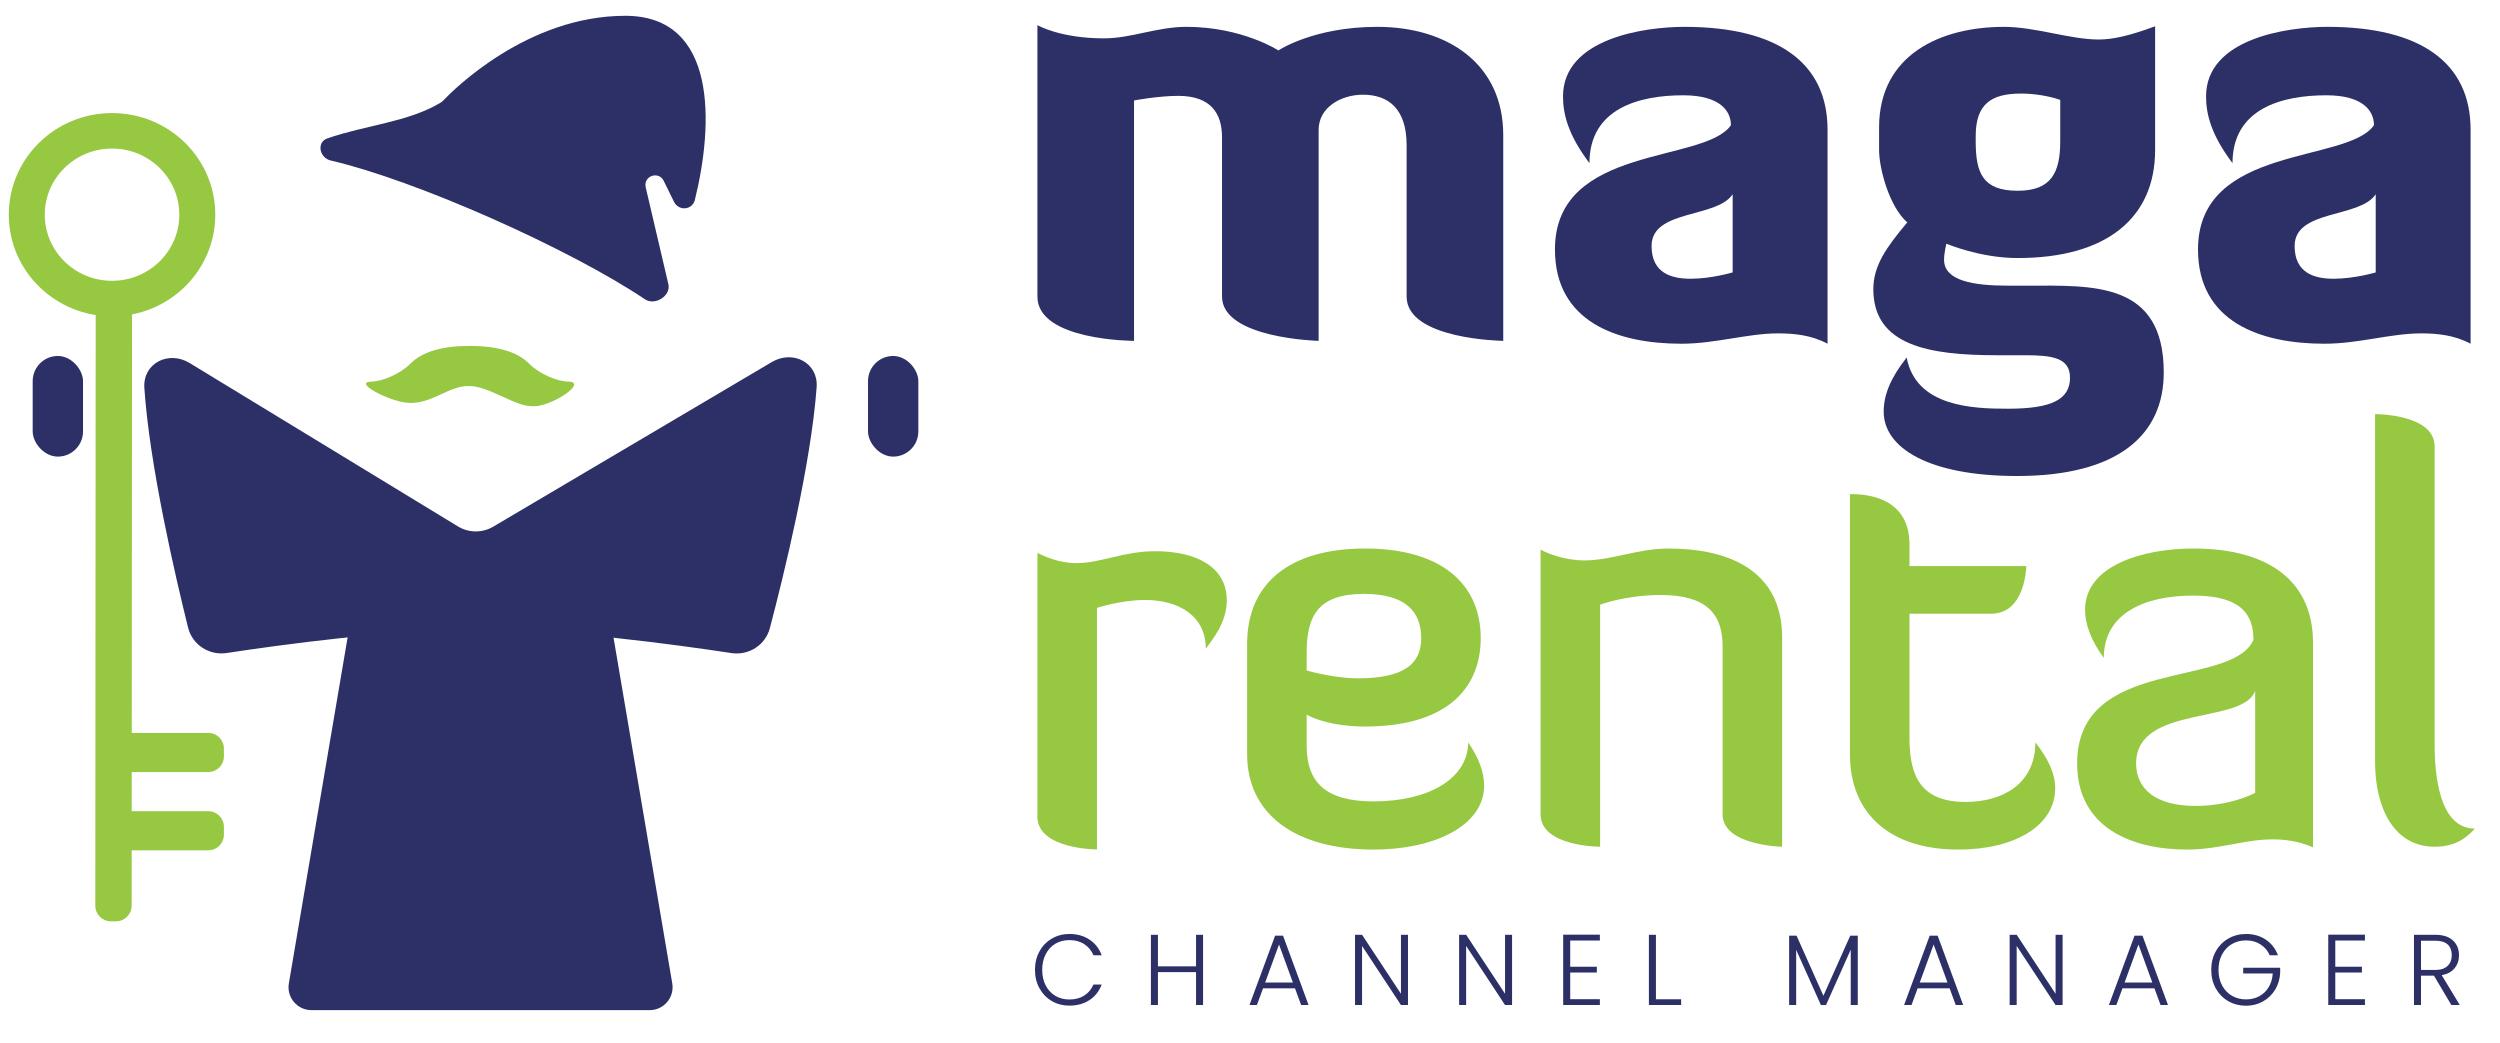
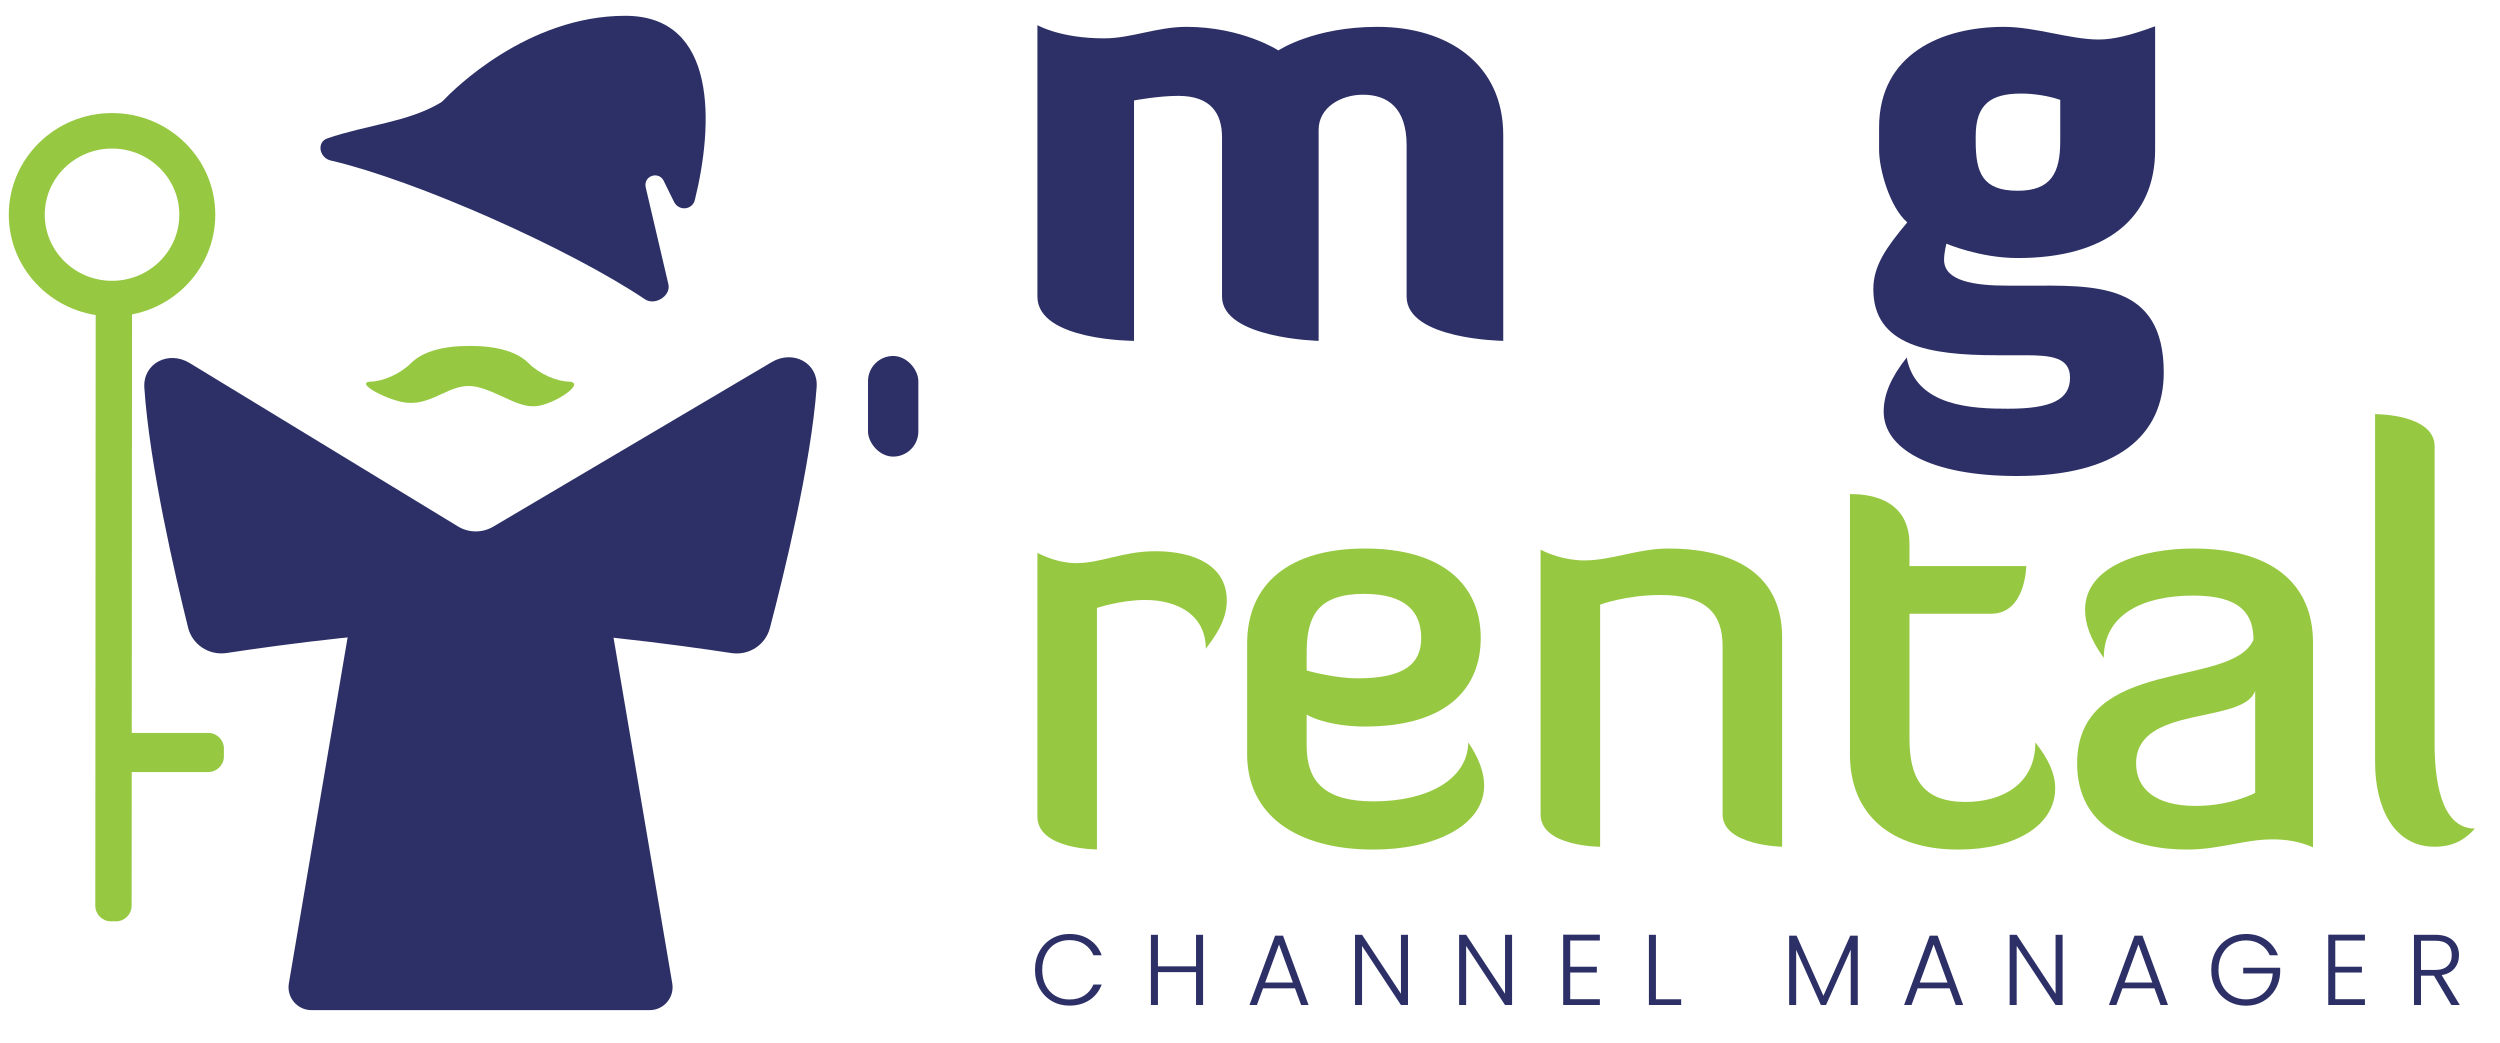
<svg xmlns="http://www.w3.org/2000/svg" width="199" height="83" viewBox="0 0 199 83" fill="none">
  <path d="M36.449 41.901L15.093 28.895C13.413 27.872 11.358 28.918 11.49 30.88C11.903 37.02 13.932 45.773 14.972 49.959C15.312 51.328 16.647 52.191 18.042 51.979C22.336 51.328 31.396 50.088 38.115 50.088C44.851 50.088 53.941 51.335 58.221 51.984C59.602 52.194 60.926 51.35 61.282 49.999C62.382 45.816 64.553 36.984 65.005 30.821C65.148 28.875 63.12 27.825 61.44 28.817L39.265 41.92C38.395 42.434 37.312 42.427 36.449 41.901Z" fill="#2D3067" />
  <path d="M35.076 8.168C32.497 9.724 29.084 9.962 26.058 11.015C25.178 11.321 25.421 12.566 26.327 12.777C33.117 14.352 45.333 19.794 51.339 23.823C52.134 24.356 53.422 23.553 53.203 22.62L51.396 14.903C51.382 14.844 51.376 14.783 51.376 14.722C51.383 13.914 52.474 13.666 52.829 14.391L53.646 16.056C54.02 16.82 55.106 16.737 55.311 15.911C56.782 9.983 57.164 1.257 49.77 1.257C41.953 1.257 36.057 7.183 35.277 8.005C35.217 8.069 35.152 8.123 35.076 8.168Z" fill="#2D3067" />
  <path d="M27.952 49.081C28.101 48.203 28.861 47.562 29.751 47.562H46.754C47.644 47.562 48.404 48.203 48.553 49.081L53.512 78.277C53.701 79.391 52.843 80.407 51.713 80.407H24.791C23.662 80.407 22.803 79.391 22.993 78.277L27.952 49.081Z" fill="#2D3067" />
  <rect x="69.094" y="28.335" width="4.006" height="8.011" rx="2.003" fill="#2D3067" />
  <path fill-rule="evenodd" clip-rule="evenodd" d="M8.919 25.178C13.453 25.178 17.137 21.561 17.137 17.089C17.137 12.617 13.453 9 8.919 9C4.384 9 0.7 12.617 0.7 17.089C0.7 21.561 4.384 25.178 8.919 25.178ZM8.919 22.352C5.956 22.352 3.563 19.991 3.563 17.089C3.563 14.187 5.956 11.826 8.919 11.826C11.881 11.826 14.274 14.187 14.274 17.089C14.274 19.991 11.881 22.352 8.919 22.352Z" fill="#96C841" />
  <path d="M7.618 24.115C7.618 23.427 8.176 22.87 8.864 22.87H9.264C9.953 22.87 10.511 23.428 10.51 24.117L10.479 72.094C10.478 72.782 9.92 73.339 9.232 73.339H8.832C8.144 73.339 7.586 72.781 7.586 72.092L7.618 24.115Z" fill="#96C841" />
  <path d="M8.969 59.585C8.969 58.897 9.527 58.339 10.215 58.339H16.576C17.265 58.339 17.822 58.897 17.822 59.585V60.208C17.822 60.896 17.265 61.454 16.576 61.454H10.215C9.527 61.454 8.969 60.896 8.969 60.208V59.585Z" fill="#96C841" />
-   <path d="M8.969 65.816C8.969 65.127 9.527 64.57 10.215 64.57H16.577C17.265 64.57 17.823 65.127 17.823 65.816V66.439C17.823 67.127 17.265 67.685 16.577 67.685H10.215C9.527 67.685 8.969 67.127 8.969 66.439V65.816Z" fill="#96C841" />
-   <rect x="2.602" y="28.335" width="4.006" height="8.011" rx="2.003" fill="#2D3067" />
  <path d="M32.704 28.916C31.866 29.76 30.443 30.374 29.521 30.374C28.116 30.45 30.896 31.882 32.293 32.047C33.189 32.152 33.959 31.933 35.132 31.372C37.058 30.451 37.728 30.527 39.905 31.525C41.201 32.141 41.919 32.404 42.691 32.328C44.154 32.184 46.733 30.445 45.265 30.374C44.344 30.374 42.92 29.76 42.083 28.916C41.161 27.995 39.57 27.534 37.393 27.534C35.216 27.534 33.625 27.995 32.704 28.916Z" fill="#96C841" />
  <path d="M189.057 60.676V32.965C189.328 32.965 193.796 33.011 193.796 35.538V59.232C193.796 61.804 194.202 65.956 197 65.956C195.917 67.175 194.789 67.4 193.796 67.4C190.546 67.4 189.057 64.286 189.057 60.676Z" fill="#96C841" />
  <path d="M179.512 63.113V54.99C178.564 57.698 170.034 56.073 170.034 60.767C170.034 62.752 171.523 64.151 174.773 64.151C177.616 64.151 179.512 63.113 179.512 63.113ZM165.34 60.767C165.34 52.191 177.661 54.854 179.376 50.928C179.376 48.942 178.429 47.408 174.592 47.408C170.576 47.408 167.462 48.897 167.462 52.372C166.378 50.883 165.972 49.619 165.972 48.536C165.972 45.016 170.576 43.662 174.592 43.662C180.775 43.662 184.115 46.415 184.115 51.154V67.446C182.987 66.95 181.904 66.814 180.866 66.814C178.699 66.814 176.623 67.626 174.096 67.626C169.718 67.626 165.34 65.911 165.34 60.767Z" fill="#96C841" />
  <path d="M147.256 60.044V39.329C148.294 39.329 151.995 39.419 151.995 43.346V45.061H161.292C161.292 45.061 161.247 48.852 158.494 48.852H151.995V58.781C151.995 61.895 152.988 63.835 156.463 63.835C159.351 63.835 162.014 62.436 162.014 59.096C163.052 60.405 163.593 61.579 163.593 62.752C163.593 65.686 160.434 67.626 155.876 67.626C150.505 67.626 147.256 64.828 147.256 60.044Z" fill="#96C841" />
  <path d="M137.118 64.828V51.424C137.118 48.852 135.809 47.362 132.199 47.362C129.4 47.362 127.37 48.13 127.37 48.13V67.401C127.37 67.401 122.631 67.401 122.631 64.828V43.752C123.127 44.023 124.526 44.609 126.106 44.609C128.317 44.609 130.348 43.662 132.83 43.662C137.208 43.662 141.857 45.151 141.857 50.747V67.401C141.857 67.401 137.118 67.311 137.118 64.828Z" fill="#96C841" />
  <path d="M116.873 59.097C117.731 60.36 118.137 61.489 118.137 62.527C118.137 65.731 114.165 67.626 109.336 67.626C103.063 67.626 99.272 64.783 99.272 60.044V51.244C99.272 46.505 102.567 43.662 108.659 43.662C114.752 43.662 117.866 46.505 117.866 50.792C117.866 54.538 115.474 57.833 108.614 57.833C107.125 57.833 105.229 57.562 104.011 56.885V59.367C104.011 62.301 105.545 63.79 109.336 63.79C113.669 63.79 116.828 62.03 116.873 59.097ZM104.011 51.921V53.365C104.236 53.455 106.403 53.997 108.027 53.997C111.818 53.997 113.127 52.823 113.127 50.792C113.127 48.716 111.909 47.272 108.569 47.272C104.959 47.272 104.011 48.987 104.011 51.921Z" fill="#96C841" />
  <path d="M91.153 47.758C89.212 47.758 87.317 48.39 87.317 48.39V67.616C87.317 67.616 82.578 67.616 82.578 64.999V44.013C83.751 44.599 84.79 44.825 85.692 44.825C87.633 44.825 89.393 43.877 91.965 43.877C95.125 43.877 97.652 45.051 97.652 47.804C97.652 49.474 96.614 50.782 95.982 51.64C95.982 48.977 93.771 47.758 91.153 47.758Z" fill="#96C841" />
-   <path d="M189.107 21.684V15.459C187.871 17.381 182.652 16.649 182.652 19.578C182.652 21.73 184.208 22.188 185.765 22.188C187.413 22.188 189.107 21.684 189.107 21.684ZM185.17 7.585C181.645 7.585 177.708 8.638 177.708 12.986C176.014 10.743 175.602 9.095 175.602 7.676C175.602 3.053 182.103 2.137 185.261 2.137C192.723 2.137 196.66 5.021 196.66 10.331V27.361C195.378 26.674 194.005 26.537 192.723 26.537C190.297 26.537 187.733 27.361 185.032 27.361C179.905 27.361 174.961 25.621 174.961 19.853C174.961 11.476 186.864 13.032 188.969 9.965C188.969 8.867 188.145 7.585 185.17 7.585Z" fill="#2D3067" />
  <path d="M171.548 2.092V11.934C171.548 17.336 167.703 20.54 160.607 20.54C157.586 20.54 154.931 19.396 154.931 19.396C154.931 19.396 154.748 20.128 154.748 20.678C154.748 22.371 157.128 22.738 159.829 22.738H161.34C166.559 22.738 172.235 22.371 172.235 29.65C172.235 34.64 168.573 37.89 160.562 37.89C153.512 37.89 149.941 35.647 149.941 32.763C149.941 31.39 150.536 30.016 151.772 28.46C152.505 32.397 157.083 32.534 159.829 32.534C163.308 32.534 164.773 31.802 164.773 30.062C164.773 28.46 163.308 28.277 161.203 28.277H158.959C153.512 28.277 149.117 27.498 149.117 23.012C149.117 21.135 150.17 19.671 151.818 17.702C150.399 16.466 149.575 13.445 149.575 11.934V10.149C149.575 4.289 154.565 2.138 159.509 2.138C162.027 2.138 164.773 3.145 167.062 3.145C168.207 3.145 169.58 2.824 171.548 2.092ZM163.995 11.247V7.951C163.079 7.631 161.889 7.448 160.882 7.448C158.502 7.448 157.266 8.272 157.266 10.835V11.247C157.266 13.765 157.815 15.184 160.607 15.184C163.263 15.184 163.995 13.765 163.995 11.247Z" fill="#2D3067" />
-   <path d="M137.919 21.684V15.459C136.683 17.381 131.465 16.649 131.465 19.578C131.465 21.73 133.021 22.188 134.578 22.188C136.226 22.188 137.919 21.684 137.919 21.684ZM133.982 7.585C130.458 7.585 126.521 8.638 126.521 12.986C124.827 10.743 124.415 9.095 124.415 7.676C124.415 3.053 130.915 2.137 134.074 2.137C141.536 2.137 145.473 5.021 145.473 10.331V27.361C144.191 26.674 142.818 26.537 141.536 26.537C139.11 26.537 136.546 27.361 133.845 27.361C128.718 27.361 123.774 25.621 123.774 19.853C123.774 11.476 135.676 13.032 137.782 9.965C137.782 8.867 136.958 7.585 133.982 7.585Z" fill="#2D3067" />
  <path d="M97.273 23.607V10.927C97.273 9.05 96.403 7.631 93.794 7.631C92.192 7.631 90.269 7.997 90.269 7.997V27.132C90.269 27.132 82.578 27.132 82.578 23.607V2C82.578 2 84.364 3.053 87.888 3.053C90.04 3.053 92.1 2.137 94.435 2.137C98.875 2.137 101.759 4.014 101.759 4.014C101.759 4.014 104.551 2.137 109.633 2.137C115.263 2.137 119.658 5.113 119.658 10.744V27.132C119.658 27.132 111.967 27.04 111.967 23.607V11.568C111.967 8.592 110.457 7.539 108.488 7.539C106.749 7.539 104.963 8.546 104.963 10.332V27.132C104.963 27.132 97.273 26.949 97.273 23.607Z" fill="#2D3067" />
  <path d="M82.384 77.2C82.384 76.651 82.504 76.16 82.744 75.728C82.984 75.291 83.312 74.952 83.728 74.712C84.144 74.467 84.608 74.344 85.12 74.344C85.744 74.344 86.277 74.493 86.72 74.792C87.168 75.085 87.493 75.501 87.696 76.04H87.04C86.88 75.661 86.635 75.365 86.304 75.152C85.979 74.939 85.584 74.832 85.12 74.832C84.709 74.832 84.339 74.928 84.008 75.12C83.683 75.312 83.427 75.589 83.24 75.952C83.053 76.309 82.96 76.725 82.96 77.2C82.96 77.675 83.053 78.091 83.24 78.448C83.427 78.805 83.683 79.08 84.008 79.272C84.339 79.464 84.709 79.56 85.12 79.56C85.584 79.56 85.979 79.456 86.304 79.248C86.635 79.035 86.88 78.741 87.04 78.368H87.696C87.493 78.901 87.168 79.315 86.72 79.608C86.272 79.901 85.739 80.048 85.12 80.048C84.608 80.048 84.144 79.928 83.728 79.688C83.312 79.443 82.984 79.104 82.744 78.672C82.504 78.24 82.384 77.749 82.384 77.2ZM95.764 74.408V80H95.204V77.384H92.172V80H91.612V74.408H92.172V76.92H95.204V74.408H95.764ZM103.082 78.672H100.538L100.05 80H99.458L101.498 74.48H102.13L104.162 80H103.57L103.082 78.672ZM102.914 78.208L101.81 75.184L100.706 78.208H102.914ZM112.076 80H111.516L108.42 75.296V80H107.86V74.408H108.42L111.516 79.104V74.408H112.076V80ZM120.361 80H119.801L116.705 75.296V80H116.145V74.408H116.705L119.801 79.104V74.408H120.361V80ZM124.989 74.864V76.952H127.109V77.416H124.989V79.536H127.349V80H124.429V74.4H127.349V74.864H124.989ZM131.812 79.544H133.82V80H131.252V74.408H131.812V79.544ZM147.879 74.48V80H147.319V75.592L145.351 80H144.943L142.975 75.608V80H142.415V74.48H143.007L145.143 79.264L147.279 74.48H147.879ZM155.189 78.672H152.645L152.157 80H151.565L153.605 74.48H154.237L156.269 80H155.677L155.189 78.672ZM155.021 78.208L153.917 75.184L152.813 78.208H155.021ZM164.184 80H163.624L160.528 75.296V80H159.968V74.408H160.528L163.624 79.104V74.408H164.184V80ZM171.493 78.672H168.949L168.461 80H167.869L169.909 74.48H170.541L172.573 80H171.981L171.493 78.672ZM171.325 78.208L170.221 75.184L169.117 78.208H171.325ZM180.671 76.04C180.511 75.672 180.266 75.384 179.935 75.176C179.61 74.963 179.226 74.856 178.783 74.856C178.367 74.856 177.994 74.952 177.663 75.144C177.333 75.336 177.071 75.611 176.879 75.968C176.687 76.32 176.591 76.731 176.591 77.2C176.591 77.669 176.687 78.083 176.879 78.44C177.071 78.797 177.333 79.072 177.663 79.264C177.994 79.456 178.367 79.552 178.783 79.552C179.173 79.552 179.522 79.469 179.831 79.304C180.146 79.133 180.397 78.893 180.583 78.584C180.775 78.269 180.885 77.904 180.911 77.488H178.559V77.032H181.503V77.44C181.477 77.931 181.343 78.376 181.103 78.776C180.863 79.171 180.541 79.483 180.135 79.712C179.735 79.941 179.285 80.056 178.783 80.056C178.266 80.056 177.797 79.936 177.375 79.696C176.954 79.451 176.621 79.112 176.375 78.68C176.135 78.243 176.015 77.749 176.015 77.2C176.015 76.651 176.135 76.16 176.375 75.728C176.621 75.291 176.954 74.952 177.375 74.712C177.797 74.467 178.266 74.344 178.783 74.344C179.381 74.344 179.903 74.493 180.351 74.792C180.799 75.091 181.125 75.507 181.327 76.04H180.671ZM185.889 74.864V76.952H188.009V77.416H185.889V79.536H188.249V80H185.329V74.4H188.249V74.864H185.889ZM195.128 80L193.744 77.664H192.712V80H192.152V74.408H193.832C194.456 74.408 194.928 74.557 195.248 74.856C195.574 75.155 195.736 75.547 195.736 76.032C195.736 76.437 195.619 76.784 195.384 77.072C195.155 77.355 194.814 77.539 194.36 77.624L195.8 80H195.128ZM192.712 77.208H193.84C194.278 77.208 194.606 77.101 194.824 76.888C195.048 76.675 195.16 76.389 195.16 76.032C195.16 75.664 195.054 75.381 194.84 75.184C194.627 74.981 194.291 74.88 193.832 74.88H192.712V77.208Z" fill="#2D3067" />
</svg>